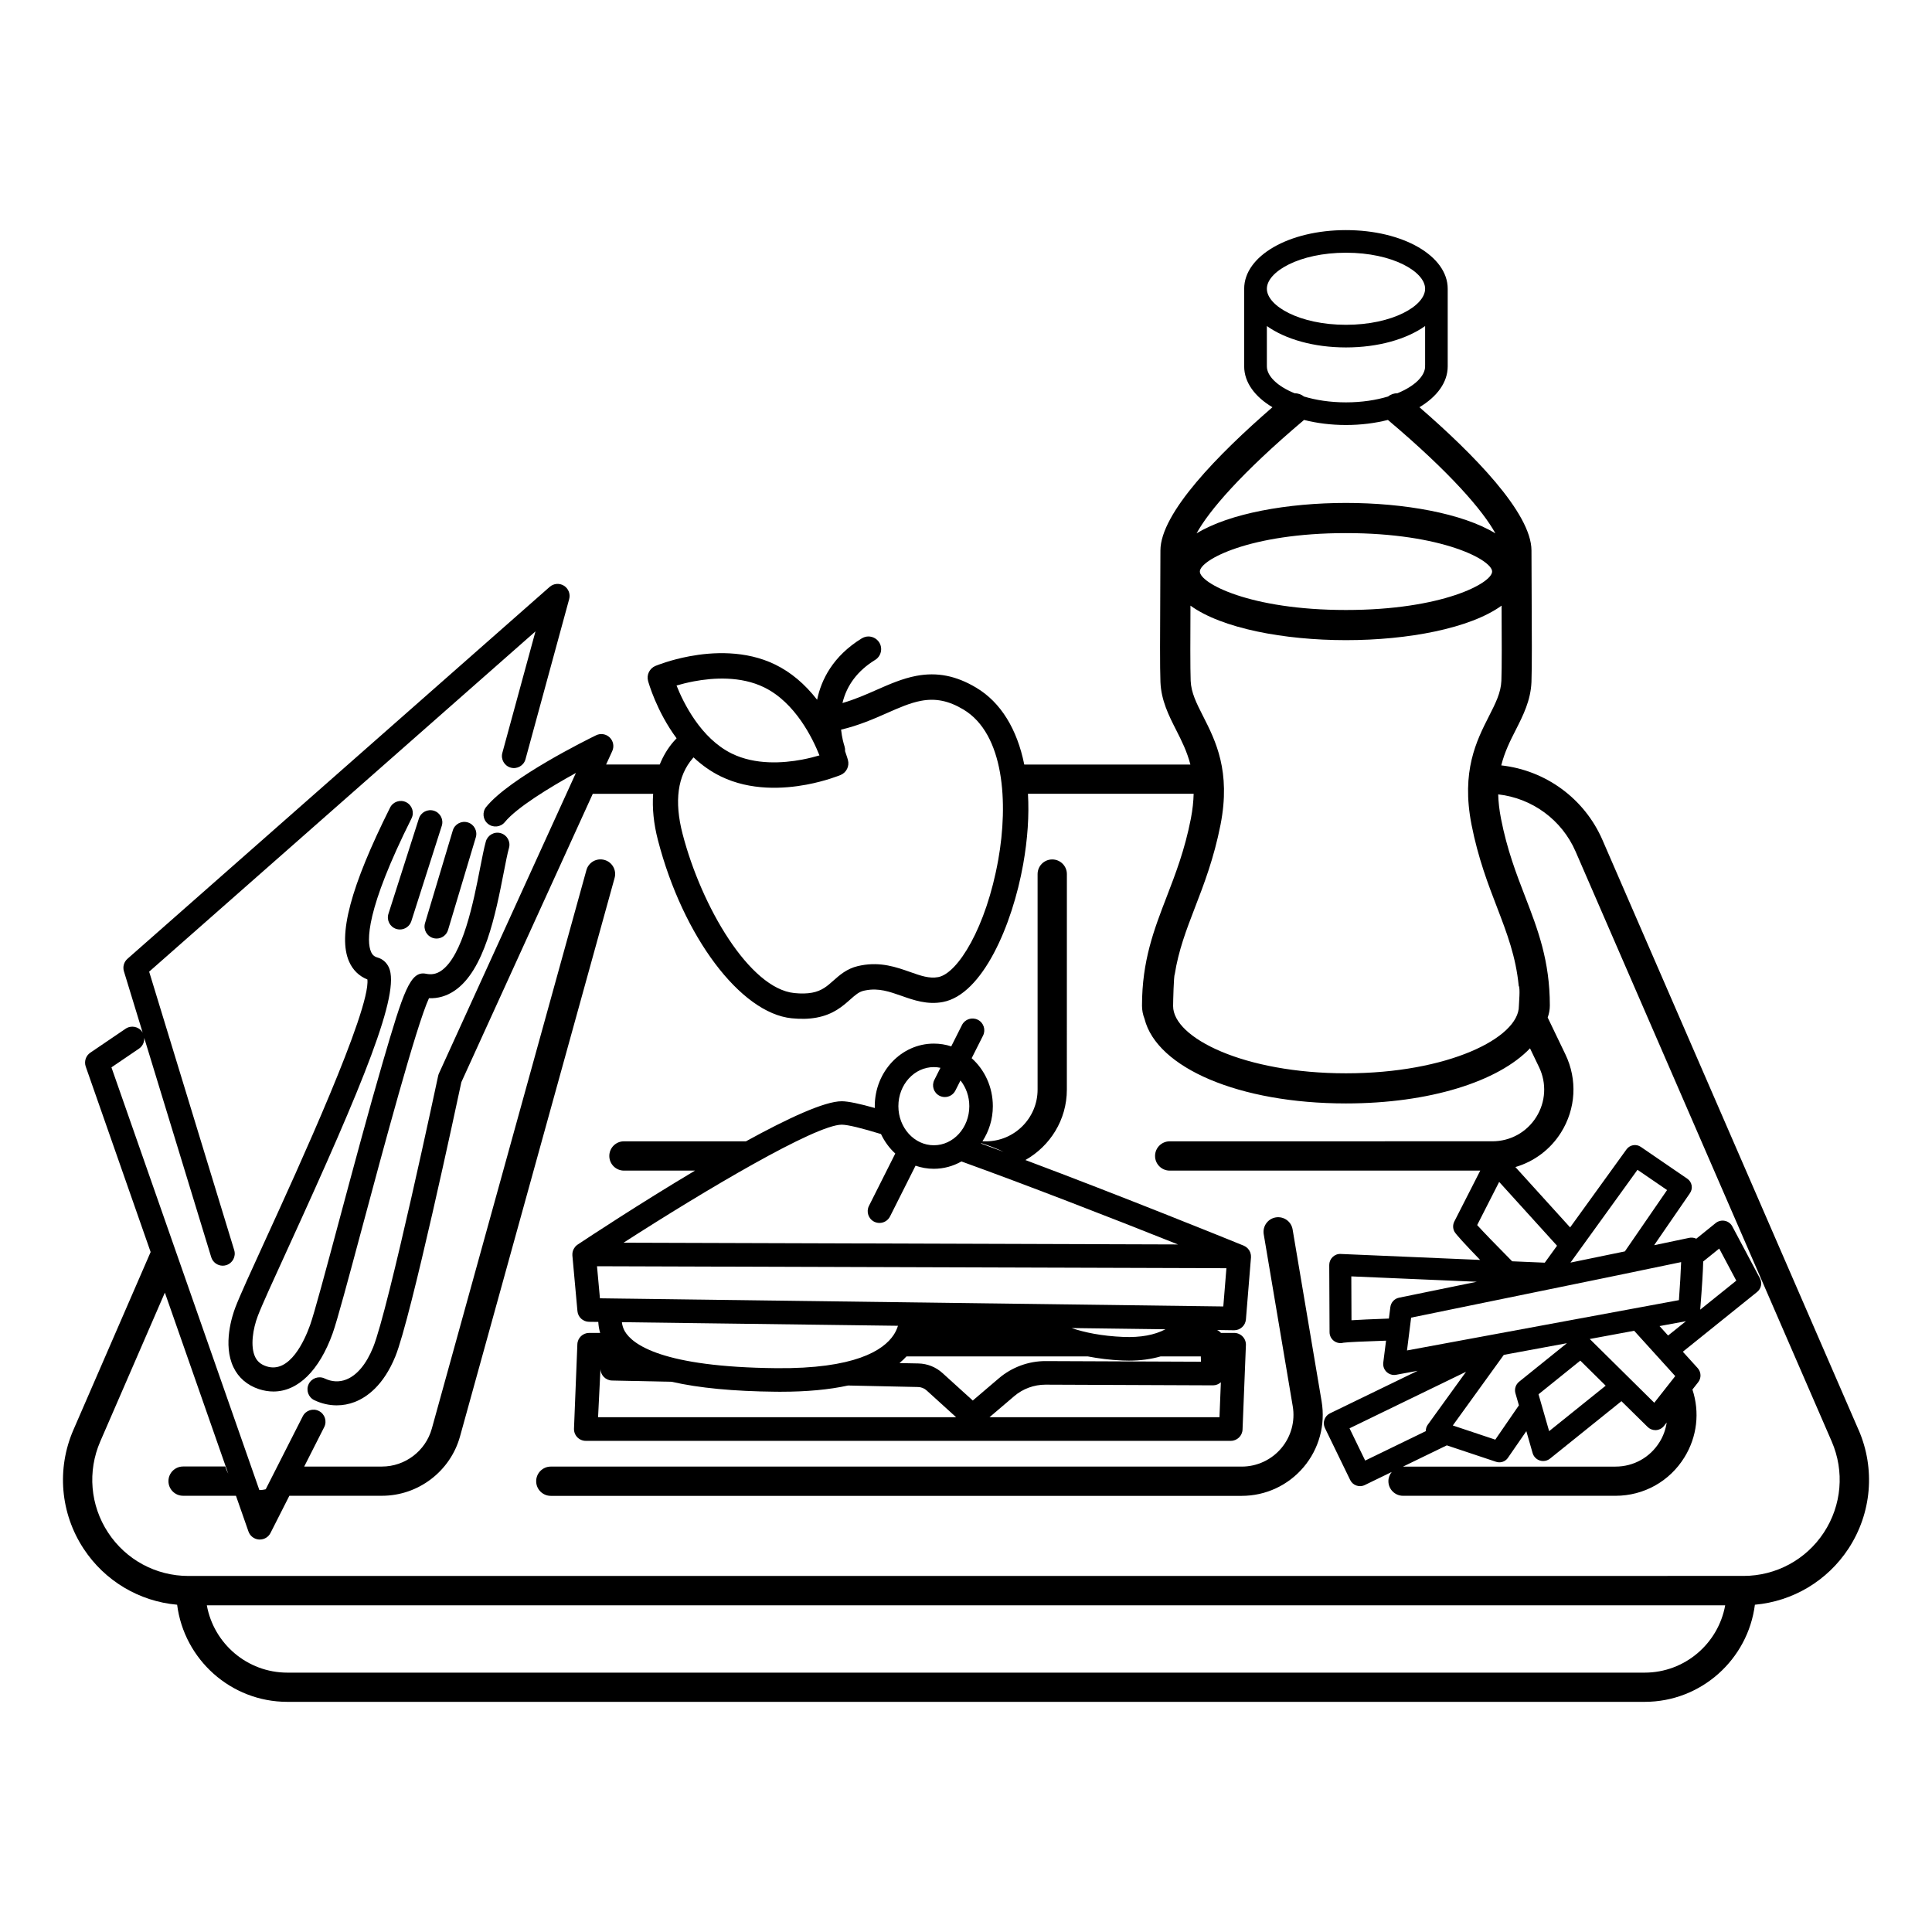
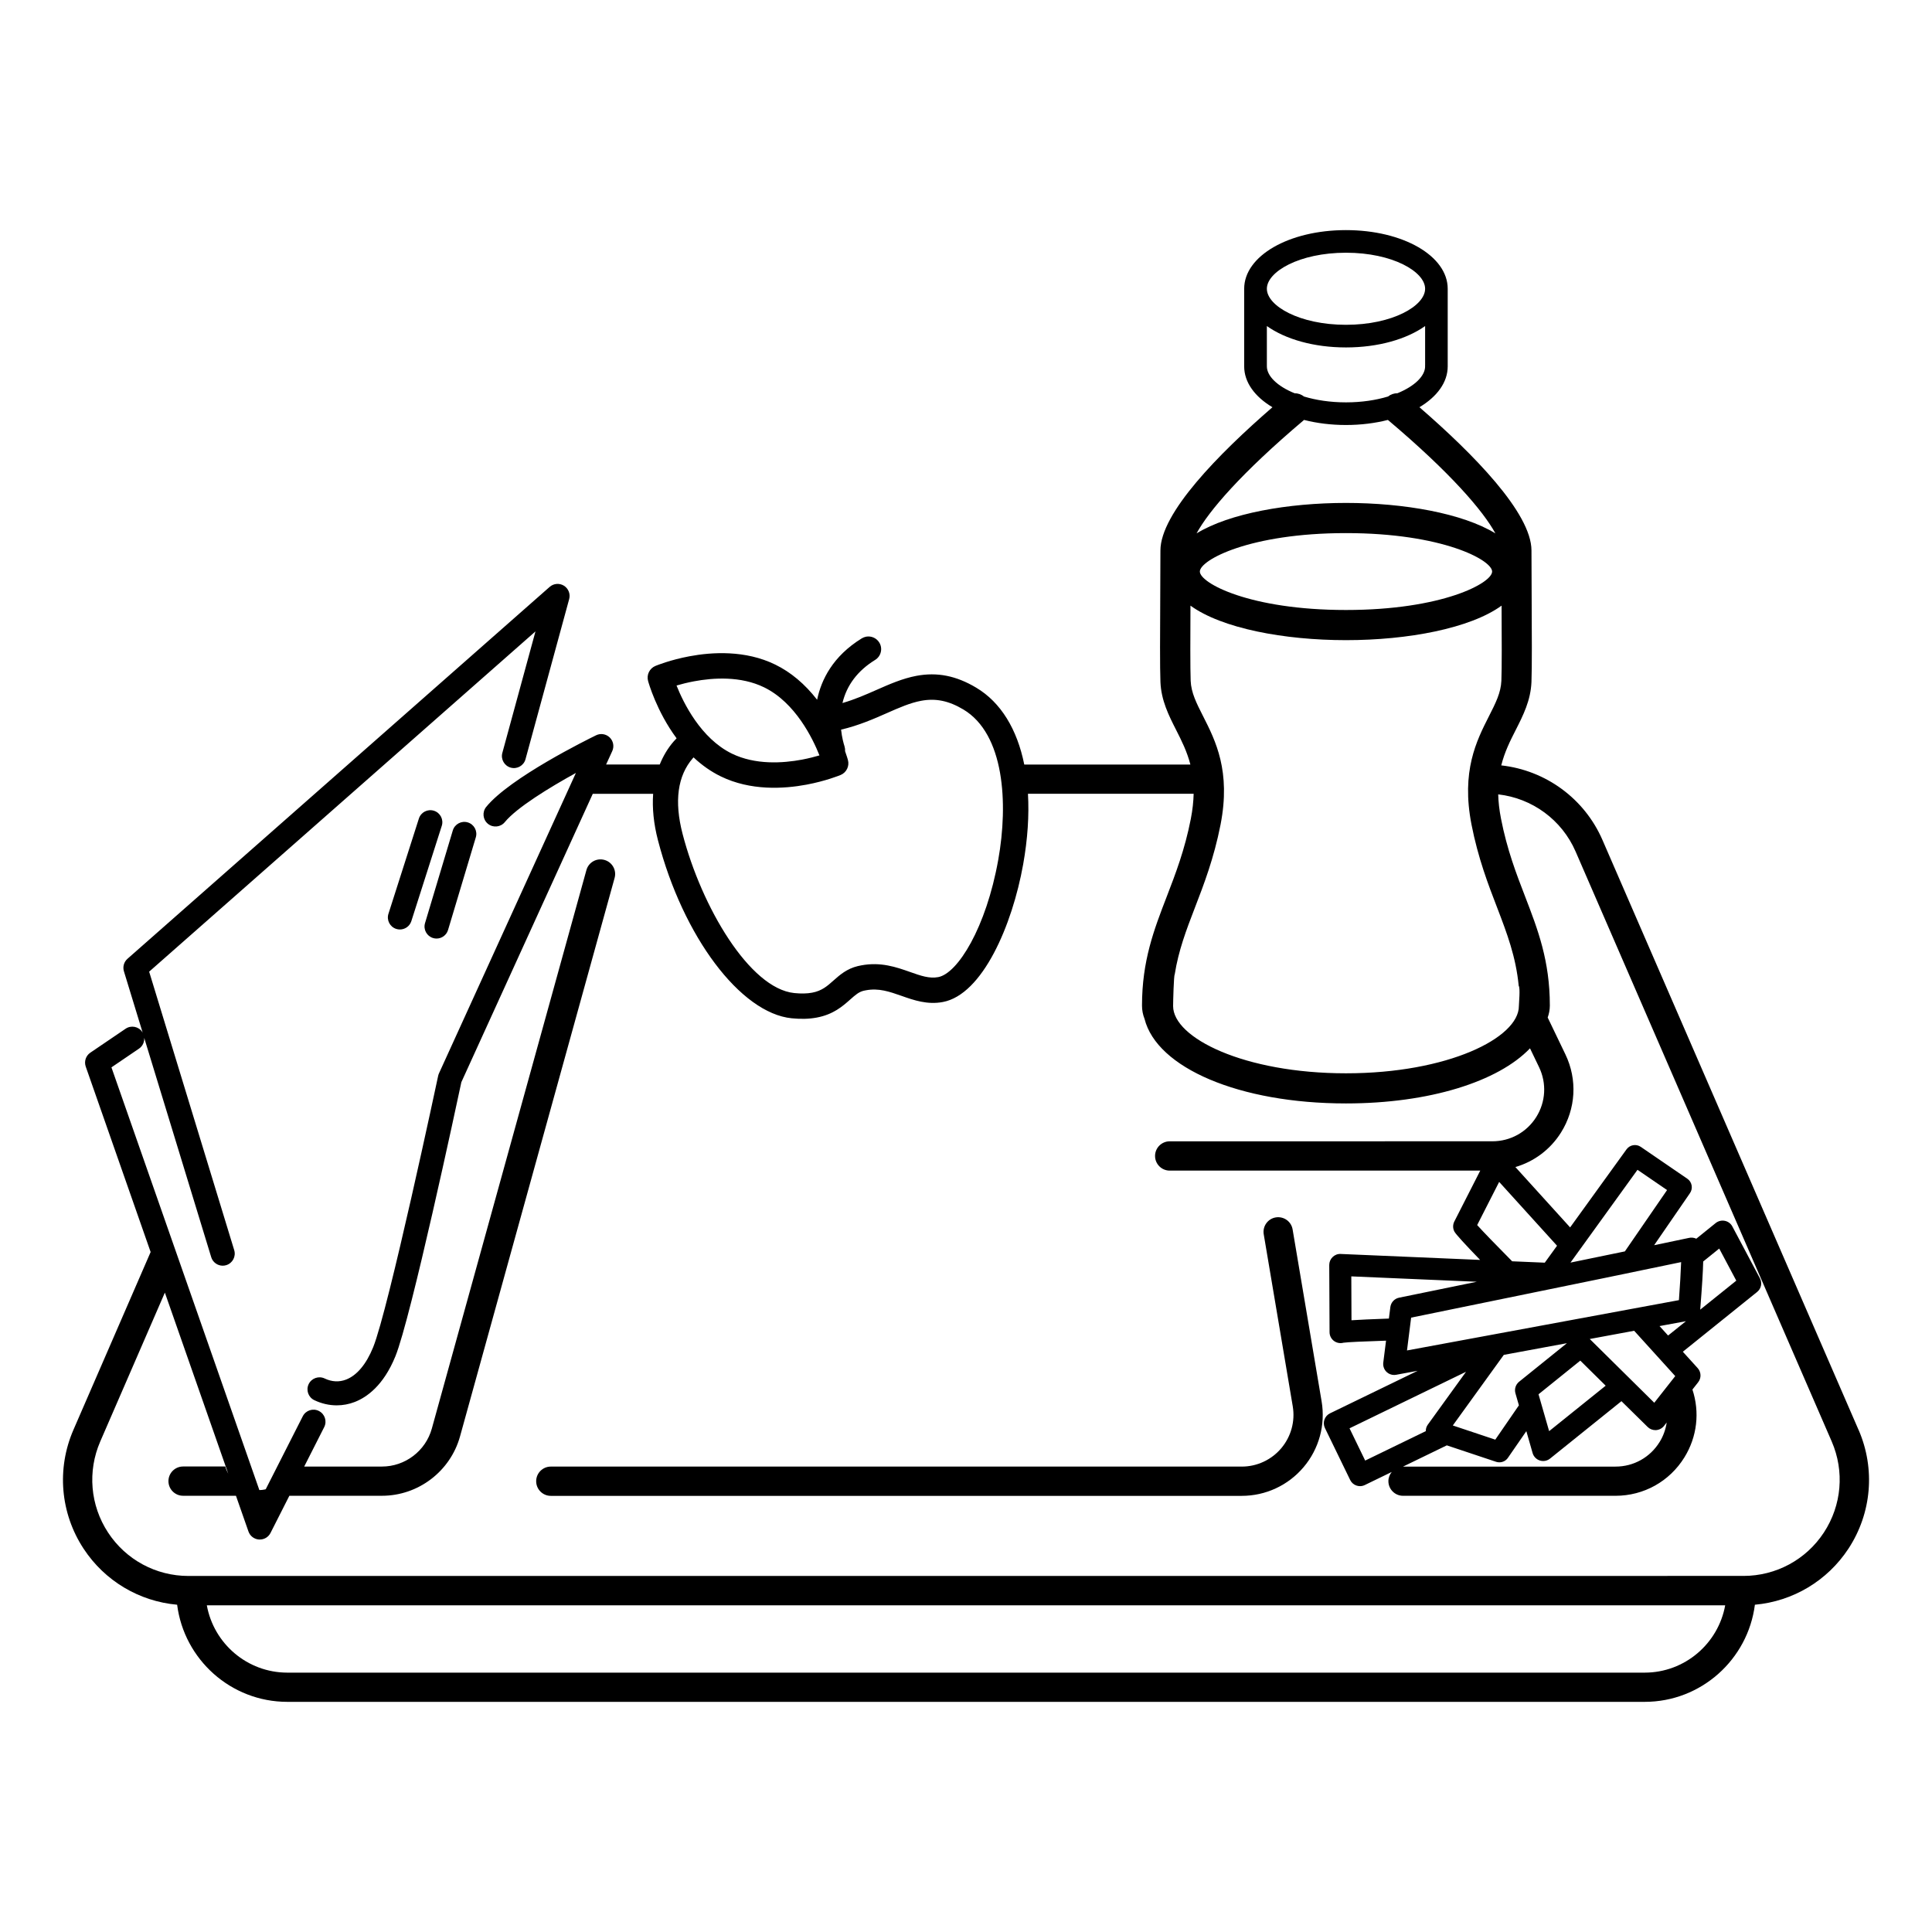
<svg xmlns="http://www.w3.org/2000/svg" fill="#000000" width="800px" height="800px" version="1.1" viewBox="144 144 512 512">
  <g>
-     <path d="m341.68 446.46h-32.328c-2.141 0-3.879 1.738-3.879 3.879 0 2.144 1.738 3.883 3.879 3.883h18.836c-14.68 8.75-28.277 17.73-31.117 19.613-0.016 0.012-0.016 0.02-0.031 0.031-0.195 0.133-0.383 0.289-0.543 0.465-0.035 0.039-0.066 0.098-0.098 0.133-0.051 0.055-0.086 0.105-0.125 0.168-0.156 0.211-0.281 0.438-0.379 0.684-0.012 0.031-0.031 0.059-0.039 0.09-0.102 0.273-0.145 0.555-0.168 0.848-0.004 0.07 0 0.137 0 0.207 0 0.098-0.012 0.176 0 0.266l1.34 14.727c0.141 1.594 1.473 2.82 3.066 2.84l2.457 0.031c0.059 0.992 0.215 1.969 0.5 2.91h-2.918c-1.676 0-3.055 1.32-3.125 2.996l-0.891 22.363c-0.035 0.848 0.281 1.672 0.867 2.289 0.59 0.609 1.402 0.957 2.258 0.957h170.93c1.676 0 3.055-1.324 3.117-3.004l0.891-22.363c0.035-0.852-0.277-1.672-0.867-2.281-0.59-0.613-1.406-0.957-2.246-0.957h-3.5c-0.289-0.324-0.637-0.586-1.027-0.77l4.488 0.066h0.047c1.617 0 2.977-1.25 3.109-2.871l1.34-16.41c0.004-0.031-0.004-0.059 0-0.09 0.004-0.137 0-0.281-0.012-0.418-0.004-0.059-0.004-0.117-0.016-0.18-0.031-0.191-0.07-0.387-0.133-0.574-0.004-0.02-0.02-0.039-0.023-0.059-0.066-0.168-0.137-0.324-0.223-0.48-0.031-0.055-0.074-0.105-0.105-0.156-0.074-0.109-0.156-0.227-0.246-0.328-0.023-0.023-0.039-0.055-0.059-0.082-0.031-0.031-0.059-0.051-0.086-0.074-0.098-0.098-0.195-0.188-0.301-0.273-0.055-0.039-0.109-0.086-0.168-0.121-0.109-0.082-0.238-0.141-0.363-0.207-0.055-0.023-0.105-0.059-0.16-0.086-0.016-0.012-0.031-0.016-0.051-0.023-5.18-2.109-32.152-13.039-57.836-22.68 6.531-3.688 10.988-10.637 10.988-18.656l0.008-57.125c0-2.141-1.738-3.879-3.883-3.879-2.141 0-3.879 1.738-3.879 3.879v57.113c0 7.562-6.152 13.715-13.715 13.715h-0.906c1.719-2.66 2.762-5.844 2.762-9.309 0-5.106-2.188-9.68-5.613-12.723l3.019-5.996c0.77-1.543 0.152-3.422-1.387-4.191-1.543-0.777-3.422-0.152-4.195 1.387l-2.848 5.664c-1.461-0.48-3.012-0.734-4.621-0.734-8.625 0-15.648 7.445-15.648 16.602 0 0.156 0.016 0.309 0.023 0.465-4.035-1.137-7.098-1.789-8.766-1.789-4.559-0.02-14.438 4.594-25.398 10.621zm-39.184 73.121 0.637-12.852c0 1.699 1.359 3.082 3.055 3.125l15.836 0.332c7.176 1.652 16.359 2.527 27.625 2.637 0.43 0.004 0.852 0.004 1.281 0.004 6.84 0 12.785-0.551 17.809-1.652l18.535 0.398c0.852 0.016 1.668 0.336 2.297 0.91l7.812 7.094h-94.887zm6.312-25.188 73.164 0.953c-0.258 0.805-0.609 1.621-1.145 2.422-2.731 4.133-10.375 9.023-31.121 8.812-30.148-0.301-38.082-6.262-40.133-9.789-0.422-0.738-0.672-1.543-0.766-2.398zm84.957 13.477c-1.742-1.582-4-2.488-6.359-2.539l-5.039-0.102c0.68-0.551 1.285-1.148 1.859-1.762h48.07c2.816 0.543 5.863 0.941 9.191 1.078 0.574 0.023 1.148 0.035 1.703 0.035 3.066 0 5.856-0.387 8.367-1.113h10.672l0.035 1.402-41.102-0.168c-4.535-0.023-8.977 1.598-12.449 4.555l-6.918 5.898zm34.207-11.922 24.887 0.324c-2.891 1.527-6.606 2.211-11.125 2.031-5.824-0.242-10.344-1.195-13.762-2.356zm39.57 14.363-0.367 9.27h-60.953l6.535-5.57c2.316-1.98 5.269-3.062 8.316-3.062h0.055l44.32 0.18h0.016c0.773 0 1.508-0.301 2.078-0.816zm0.648-20.086-165.2-2.156-0.777-8.504 166.8 0.523zm-58.219-40.98c-2.016-0.742-4.016-1.48-5.981-2.195 0.02-0.035 0.039-0.07 0.059-0.105 2.043 0.652 4.023 1.414 5.922 2.301zm-18.5-22.453c0.598 0 1.184 0.066 1.754 0.188l-1.621 3.223c-0.777 1.543-0.156 3.422 1.387 4.191 0.449 0.227 0.926 0.332 1.402 0.332 1.145 0 2.246-0.629 2.797-1.719l1.352-2.676c1.449 1.82 2.336 4.203 2.336 6.816 0 5.715-4.219 10.359-9.395 10.359-5.184 0-9.402-4.644-9.402-10.359-0.004-5.711 4.203-10.355 9.391-10.355zm-13.996 17.742c0.934 1.984 2.223 3.738 3.785 5.164l-6.977 13.871c-0.777 1.543-0.156 3.422 1.387 4.195 0.453 0.223 0.934 0.328 1.402 0.328 1.145 0 2.242-0.629 2.793-1.719l6.766-13.453c1.527 0.527 3.148 0.82 4.84 0.82 2.644 0 5.141-0.707 7.324-1.945 17.184 6.211 38.52 14.469 57.379 21.996l-85.344-0.273-61.586-0.191c21.625-13.914 50.895-31.277 57.836-31.277 1.648 0.016 5.305 0.922 10.395 2.484z" />
    <path d="m636.54 522.94-67.863-156.32c-4.781-11.02-15.074-18.48-26.828-19.785 0.887-3.566 2.367-6.504 3.836-9.387 1.953-3.84 3.965-7.809 4.168-12.707 0.152-3.652 0.102-13.34 0.051-22.711-0.023-4.414-0.047-8.707-0.047-12.137 0-9.941-15.445-25.625-29.691-37.973 4.656-2.781 7.492-6.578 7.492-10.836v-20.555c0-8.715-11.848-15.547-26.969-15.547s-26.969 6.832-26.969 15.547v20.555c0 4.258 2.836 8.062 7.488 10.836-14.234 12.348-29.684 28.031-29.684 37.973 0 3.43-0.023 7.723-0.047 12.137-0.051 9.371-0.105 19.059 0.051 22.711 0.203 4.902 2.211 8.871 4.16 12.707 1.438 2.828 2.883 5.699 3.777 9.164h-44.023c-1.891-9.359-6.211-16.48-12.73-20.367-5.316-3.176-10.352-4.172-15.852-3.141-3.699 0.695-7.219 2.246-10.625 3.75-2.691 1.188-5.668 2.5-8.973 3.457 1.125-4.734 4.027-8.574 8.656-11.426 1.578-0.969 2.07-3.043 1.098-4.613-0.727-1.184-2.121-1.797-3.481-1.547-0.402 0.082-0.785 0.227-1.145 0.441-7.688 4.731-10.75 10.988-11.844 16.277-3.246-4.176-6.961-7.301-11.098-9.32-7.898-3.863-16.727-3.332-22.738-2.203-5.066 0.953-8.625 2.398-9.012 2.555-1.562 0.648-2.398 2.363-1.953 3.988 0.09 0.336 2.231 8.016 7.559 15.199-0.273 0.273-0.52 0.539-0.75 0.805-1.594 1.824-2.805 3.894-3.719 6.141h-14.211l1.633-3.57c0.555-1.223 0.289-2.66-0.676-3.602-0.961-0.938-2.414-1.168-3.617-0.578-2.316 1.129-22.832 11.262-29.113 18.977-1.109 1.367-0.906 3.367 0.453 4.481 1.367 1.113 3.367 0.906 4.481-0.453 3.125-3.828 11.766-9.129 18.836-13.027l-36.293 79.629c-0.098 0.211-0.168 0.438-0.215 0.66-0.133 0.621-13.184 61.992-17.227 71.918-1.824 4.488-4.301 7.453-7.176 8.559-1.828 0.711-3.793 0.609-5.672-0.293-1.578-0.75-3.488-0.082-4.242 1.508-0.754 1.582-0.086 3.481 1.5 4.242 1.91 0.91 3.93 1.371 5.941 1.371 1.617 0 3.231-0.297 4.769-0.891 3.168-1.23 7.613-4.324 10.777-12.102 4.133-10.156 16.312-67.156 17.48-72.648l34.828-76.418h16c-0.266 3.773 0.125 7.879 1.273 12.293 6.629 25.527 21.859 45.82 35.438 47.191 2.473 0.246 4.644 0.188 6.644-0.188 4.418-0.828 6.883-3.023 8.879-4.793 1.359-1.203 2.262-2 3.543-2.312 0.203-0.047 0.398-0.09 0.59-0.121 3.43-0.645 6.231 0.344 9.477 1.48 3.195 1.129 6.82 2.402 10.934 1.621 10.504-1.977 18.395-20.309 21.285-36.512 1.195-6.711 1.594-12.977 1.266-18.668h43.91c-0.051 2.004-0.273 4.191-0.746 6.625-1.605 8.227-4.047 14.551-6.398 20.66-3.367 8.727-6.543 16.969-6.543 28.848 0 1.23 0.23 2.402 0.672 3.512 3.258 12.992 25.109 22.414 53.375 22.414 22.191 0 40.387-5.824 48.777-14.605l2.398 4.988c2.055 4.273 1.773 9.227-0.75 13.238-2.523 4.012-6.863 6.41-11.609 6.41l-85.52 0.008c-2.144 0-3.883 1.738-3.883 3.879 0 2.144 1.738 3.883 3.883 3.883h82.297l-6.871 13.488c-0.422 0.832-0.422 1.812 0.004 2.644 0.359 0.711 2.926 3.496 6.832 7.535l-36.945-1.578c-0.82-0.047-1.57 0.262-2.141 0.812-0.574 0.551-0.898 1.316-0.898 2.106l0.082 17.816c0 0.992 0.52 1.926 1.367 2.453 0.469 0.293 1.004 0.438 1.543 0.438 0.266 0 0.527-0.035 0.789-0.105 1.059-0.156 5.289-0.348 11.27-0.543l-0.734 5.82c-0.109 0.922 0.211 1.844 0.891 2.484 0.539 0.516 1.258 0.789 1.996 0.789 0.176 0 0.352-0.016 0.527-0.051l5.699-1.055-23.227 11.273c-1.445 0.699-2.047 2.438-1.352 3.883l6.691 13.773c0.332 0.699 0.934 1.23 1.664 1.48 0.312 0.105 0.629 0.16 0.953 0.16 0.434 0 0.871-0.102 1.27-0.297l7.129-3.461c-0.539 0.672-0.883 1.508-0.883 2.43 0 2.144 1.738 3.883 3.883 3.883h56.301c7.496 0 14.324-3.809 18.262-10.184 3.387-5.473 4.102-11.992 2.125-17.973l1.516-1.93c0.883-1.117 0.82-2.707-0.125-3.754l-3.934-4.336 19.68-15.836c1.094-0.875 1.402-2.398 0.746-3.633l-7.305-13.738c-0.406-0.766-1.137-1.316-1.988-1.484-0.848-0.172-1.734 0.039-2.414 0.578l-5.148 4.156c-0.641-0.297-1.371-0.371-2.051-0.188-0.523 0.125-3.953 0.84-9.125 1.914l9.5-13.801c0.414-0.598 0.57-1.344 0.438-2.055-0.133-0.727-0.543-1.359-1.152-1.77l-12.324-8.438c-1.23-0.84-2.906-0.543-3.777 0.656l-14.949 20.691-14.504-15.996c4.938-1.449 9.246-4.625 12.078-9.133 3.953-6.289 4.394-14.035 1.176-20.727l-4.695-9.766c0.352-0.992 0.57-2.047 0.57-3.184 0-11.875-3.18-20.121-6.539-28.848-2.359-6.109-4.793-12.43-6.402-20.66-0.465-2.363-0.691-4.488-0.742-6.445 8.988 1.012 16.859 6.727 20.516 15.16l67.863 156.32c3.43 7.906 2.656 16.922-2.066 24.129-4.727 7.211-12.699 11.508-21.312 11.508l-412.1 0.012c-8.613 0-16.582-4.301-21.305-11.508-4.727-7.203-5.496-16.223-2.07-24.129l17.125-39.453 16.797 47.992c-0.328-0.609-0.609-1.246-0.785-1.914h-11.184c-2.141 0-3.879 1.738-3.879 3.879s1.738 3.879 3.879 3.879h14.012l3.316 9.473c0.418 1.199 1.516 2.035 2.793 2.125h0.211c1.195 0 2.293-0.664 2.836-1.738l4.996-9.859h24.539c9.617 0 18.121-6.469 20.691-15.738l40.965-148c0.574-2.066-0.641-4.203-2.707-4.769-2.07-0.574-4.203 0.637-4.769 2.707l-40.965 148c-1.641 5.918-7.074 10.055-13.215 10.055h-20.605l5.297-10.445c0.797-1.57 0.172-3.481-1.402-4.281-1.562-0.797-3.477-0.172-4.273 1.395l-9.82 19.348c-0.324 0.074-0.645 0.145-0.992 0.18-0.238 0.02-0.465 0.02-0.695 0.035l-39.199-112.02 7.309-4.969c0.973-0.66 1.449-1.762 1.375-2.852l17.758 58.125c0.418 1.367 1.684 2.254 3.043 2.254 0.312 0 0.625-0.047 0.934-0.141 1.684-0.516 2.625-2.289 2.117-3.977l-22.543-73.801 102.38-90.176-8.781 32.195c-0.465 1.691 0.535 3.445 2.231 3.91 1.707 0.465 3.445-0.539 3.906-2.231l11.574-42.438c0.371-1.359-0.195-2.797-1.387-3.543-1.188-0.742-2.731-0.613-3.785 0.312l-111.88 98.555c-0.941 0.828-1.309 2.121-0.945 3.32l4.977 16.281c-0.039-0.074-0.07-0.145-0.117-0.215-0.984-1.457-2.961-1.832-4.418-0.848l-9.344 6.344c-1.195 0.805-1.691 2.324-1.219 3.684l17.199 49.148-20.469 47.141c-4.473 10.312-3.465 22.074 2.699 31.473 5.613 8.551 14.727 13.957 24.793 14.855 1.844 14.488 14.223 25.738 29.211 25.738h359.7c14.988 0 27.367-11.25 29.211-25.738 10.066-0.906 19.18-6.309 24.793-14.855 6.16-9.398 7.168-21.16 2.691-31.477zm-313.25-197.27c1.254-0.371 2.84-0.777 4.648-1.117 5.039-0.945 12.352-1.438 18.57 1.605 8.242 4.027 12.855 13.496 14.656 18.031-1.258 0.371-2.84 0.781-4.648 1.125-5.039 0.945-12.352 1.438-18.574-1.605-8.238-4.035-12.855-13.504-14.652-18.039zm85.254 46.188c-3.195 17.957-10.742 30.121-15.906 31.086-2.348 0.441-4.606-0.348-7.461-1.359-3.633-1.281-7.742-2.727-12.941-1.75-0.297 0.055-0.605 0.121-0.91 0.191-2.926 0.699-4.797 2.363-6.449 3.828-1.648 1.465-3.066 2.731-5.656 3.215-1.34 0.25-2.883 0.289-4.727 0.102-11.836-1.199-24.582-22.832-29.609-42.195-2.246-8.66-1.324-15.418 2.75-20.078 0.051-0.059 0.105-0.121 0.168-0.18 2.231 2.098 4.648 3.785 7.195 5.027 7.898 3.863 16.727 3.324 22.742 2.195 5.059-0.953 8.625-2.398 9.02-2.555 1.562-0.648 2.398-2.367 1.945-3.988-0.047-0.172-0.293-1.039-0.762-2.352 0.035-0.434-0.016-0.867-0.145-1.273-0.215-0.664-0.676-2.277-0.906-4.41 4.707-1.102 8.762-2.891 12.09-4.359 3.332-1.473 6.207-2.734 9.105-3.281 3.875-0.727 7.336-0.016 11.211 2.297 10.887 6.504 11.926 24.844 9.246 39.84zm186.82 106.45 4.246-3.426 4.523 8.504-9.562 7.688c0.488-6.164 0.738-10.145 0.793-12.766zm-82.906 12.078-0.387 3.047c-4.742 0.168-7.875 0.316-9.914 0.449l-0.047-11.629 33.262 1.426c-8.074 1.656-15.402 3.152-20.609 4.223-1.227 0.25-2.144 1.25-2.305 2.484zm-10.82 32.133 30.875-14.984-10.152 14.047c-0.352 0.492-0.523 1.09-0.508 1.684l-16.066 7.801zm80.762-6.773c-5.234-5.148-11.195-11.043-17.098-16.898l11.766-2.18 10.887 12.012zm-12.879-4.523-14.984 12.047-2.812-9.77 11.07-8.922c2.266 2.238 4.519 4.469 6.727 6.644zm-22.945-1.047c-0.91 0.734-1.293 1.945-0.969 3.066l0.918 3.184-6.262 9.098-11.254-3.758 13.516-18.711 16.723-3.094zm37.227 15.984c-2.519 4.074-6.879 6.504-11.664 6.504h-56.297-0.02l11.598-5.629 13.062 4.359c0.289 0.098 0.578 0.137 0.871 0.137 0.887 0 1.742-0.43 2.258-1.188l4.883-7.074 1.664 5.812c0.273 0.938 0.992 1.672 1.918 1.969 0.293 0.09 0.586 0.137 0.883 0.137 0.656 0 1.301-0.223 1.82-0.645l18.918-15.215c2.445 2.414 4.785 4.719 6.953 6.84 0.539 0.535 1.281 0.832 2.035 0.832 0.066 0 0.121 0 0.188-0.004 0.828-0.055 1.586-0.457 2.102-1.109l0.715-0.906c-0.273 1.809-0.883 3.57-1.887 5.18zm2.258-28.23-2.266-2.504 6.996-1.293zm-8.109-43.918 7.84 5.367-11.184 16.254c-4.348 0.898-9.266 1.91-14.414 2.969zm11.566 24.461c-0.09 2.555-0.316 6.383-0.586 10.078l-72.066 13.336 1.098-8.699c47.879-9.789 65.215-13.375 71.555-14.715zm-36.137 0.152-8.645-0.367c-4.328-4.379-7.664-7.812-9.27-9.598l5.828-11.441 15.336 16.914zm-52.68-267.65c12.352 0 20.969 5.031 20.969 9.551 0 4.519-8.613 9.551-20.969 9.551-12.359 0-20.969-5.031-20.969-9.551 0-4.516 8.609-9.551 20.969-9.551zm-20.969 30.113c0-0.016 0.012-0.035 0.012-0.051-0.004 0-0.004-0.004-0.012-0.012v-10.617c4.906 3.477 12.41 5.668 20.969 5.668 8.559 0 16.062-2.191 20.969-5.668v10.453c-0.012 0-0.02 0-0.023 0.004 0.004 0.074 0.023 0.145 0.023 0.215 0 2.543-2.734 5.254-7.332 7.133-0.891 0-1.777 0.289-2.492 0.867-3.152 0.953-6.926 1.551-11.145 1.551-4.223 0-7.992-0.598-11.145-1.551-0.719-0.578-1.602-0.863-2.492-0.867-4.598-1.875-7.332-4.578-7.332-7.125zm9.859 14.199c3.371 0.863 7.117 1.344 11.109 1.344 3.984 0 7.734-0.484 11.109-1.344 16.668 14.07 25.25 24.133 28.484 30.066-8.711-5.324-24.215-8.07-39.594-8.07-15.383 0-30.887 2.746-39.598 8.07 3.238-5.934 11.828-15.992 28.488-30.066zm49.836 40.18c0 3.047-13.176 10.188-38.727 10.188-25.555 0-38.727-7.141-38.727-10.188 0-3.043 13.176-10.188 38.727-10.188 25.555 0 38.727 7.144 38.727 10.188zm7.043 109.78c0.457 0.574 0.047 4.715 0.047 5.375 0 8.422-18.812 17.816-45.816 17.816-27.004 0-45.816-9.391-45.816-17.816 0-1.199 0.176-8.137 0.422-8.367 1.004-6.363 3.055-11.758 5.356-17.719 2.363-6.133 5.043-13.082 6.793-22 2.766-14.172-1.324-22.227-4.609-28.703-1.777-3.492-3.18-6.258-3.309-9.418-0.125-3.148-0.098-11.734-0.055-19.914 8.305 6.031 24.832 9.148 41.227 9.148s32.918-3.117 41.223-9.148c0.047 8.188 0.082 16.762-0.055 19.914-0.125 3.16-1.531 5.926-3.305 9.418-3.285 6.473-7.379 14.535-4.609 28.703 1.75 8.922 4.43 15.871 6.793 22 2.633 6.867 4.961 12.992 5.715 20.711zm33.379 182.02h-359.69c-10.652 0-19.512-7.707-21.348-17.836h402.38c-1.836 10.125-10.695 17.836-21.344 17.836z" />
    <path d="m473.07 532.66h-183.1c-2.141 0-3.879 1.738-3.879 3.879 0 2.141 1.734 3.879 3.879 3.879h183.1c6.332 0 12.309-2.769 16.395-7.609 4.09-4.832 5.828-11.191 4.777-17.434l-7.688-45.57c-0.352-2.109-2.352-3.527-4.473-3.18-2.109 0.352-3.531 2.359-3.18 4.469l7.688 45.574c0.676 3.984-0.438 8.039-3.043 11.129-2.613 3.086-6.426 4.863-10.473 4.863z" />
-     <path d="m206.38 490.46c-0.84 2.207-3.371 9.863-0.52 15.855 1.328 2.797 3.672 4.801 6.766 5.82 1.305 0.422 2.586 0.629 3.844 0.629 6.445 0 12.141-5.512 15.703-15.469 1.203-3.375 4.125-14.277 7.828-28.074 5.461-20.363 14.375-53.586 17.68-60.684 2.398 0.09 4.644-0.562 6.715-1.949 8.016-5.356 10.953-20.398 13.098-31.383 0.523-2.691 0.977-5.008 1.391-6.492 0.48-1.691-0.516-3.449-2.207-3.918-1.691-0.48-3.449 0.516-3.926 2.207-0.484 1.727-0.957 4.172-1.512 6.988-1.707 8.762-4.57 23.426-10.383 27.312-1.219 0.816-2.473 1.055-3.949 0.754-4.188-0.852-5.953 4.566-11.48 23.477-3.652 12.504-7.863 28.199-11.578 42.043-3.516 13.121-6.555 24.453-7.672 27.578-1.414 3.965-5.367 12.965-11.574 10.934-1.461-0.48-2.414-1.273-2.996-2.504-1.316-2.766-0.59-7.438 0.715-10.844 1.133-2.969 4.141-9.539 7.949-17.855 20.203-44.145 29.891-67.789 26.777-74.52-0.609-1.309-1.668-2.231-2.984-2.606-0.867-0.242-1.367-0.676-1.727-1.492-1.223-2.762-1.457-11.039 10.727-35.402 0.785-1.57 0.145-3.481-1.426-4.266-1.578-0.789-3.481-0.145-4.266 1.426-10.469 20.934-13.914 33.906-10.852 40.824 0.984 2.227 2.644 3.844 4.84 4.719 0.871 8.035-18.484 50.336-26.879 68.676-3.852 8.41-6.894 15.062-8.102 18.215z" />
    <path d="m259.01 358.86c-1.676-0.535-3.465 0.387-4 2.062l-8.07 25.25c-0.527 1.676 0.387 3.465 2.066 4 0.324 0.105 0.648 0.152 0.973 0.152 1.344 0 2.602-0.863 3.031-2.211l8.066-25.258c0.535-1.668-0.387-3.461-2.066-3.996z" />
    <path d="m258.77 392.59c0.309 0.098 0.613 0.137 0.918 0.137 1.371 0 2.637-0.891 3.047-2.266l7.359-24.551c0.508-1.684-0.449-3.461-2.133-3.965-1.676-0.508-3.457 0.449-3.965 2.133l-7.359 24.555c-0.508 1.68 0.453 3.453 2.133 3.957z" />
  </g>
</svg>